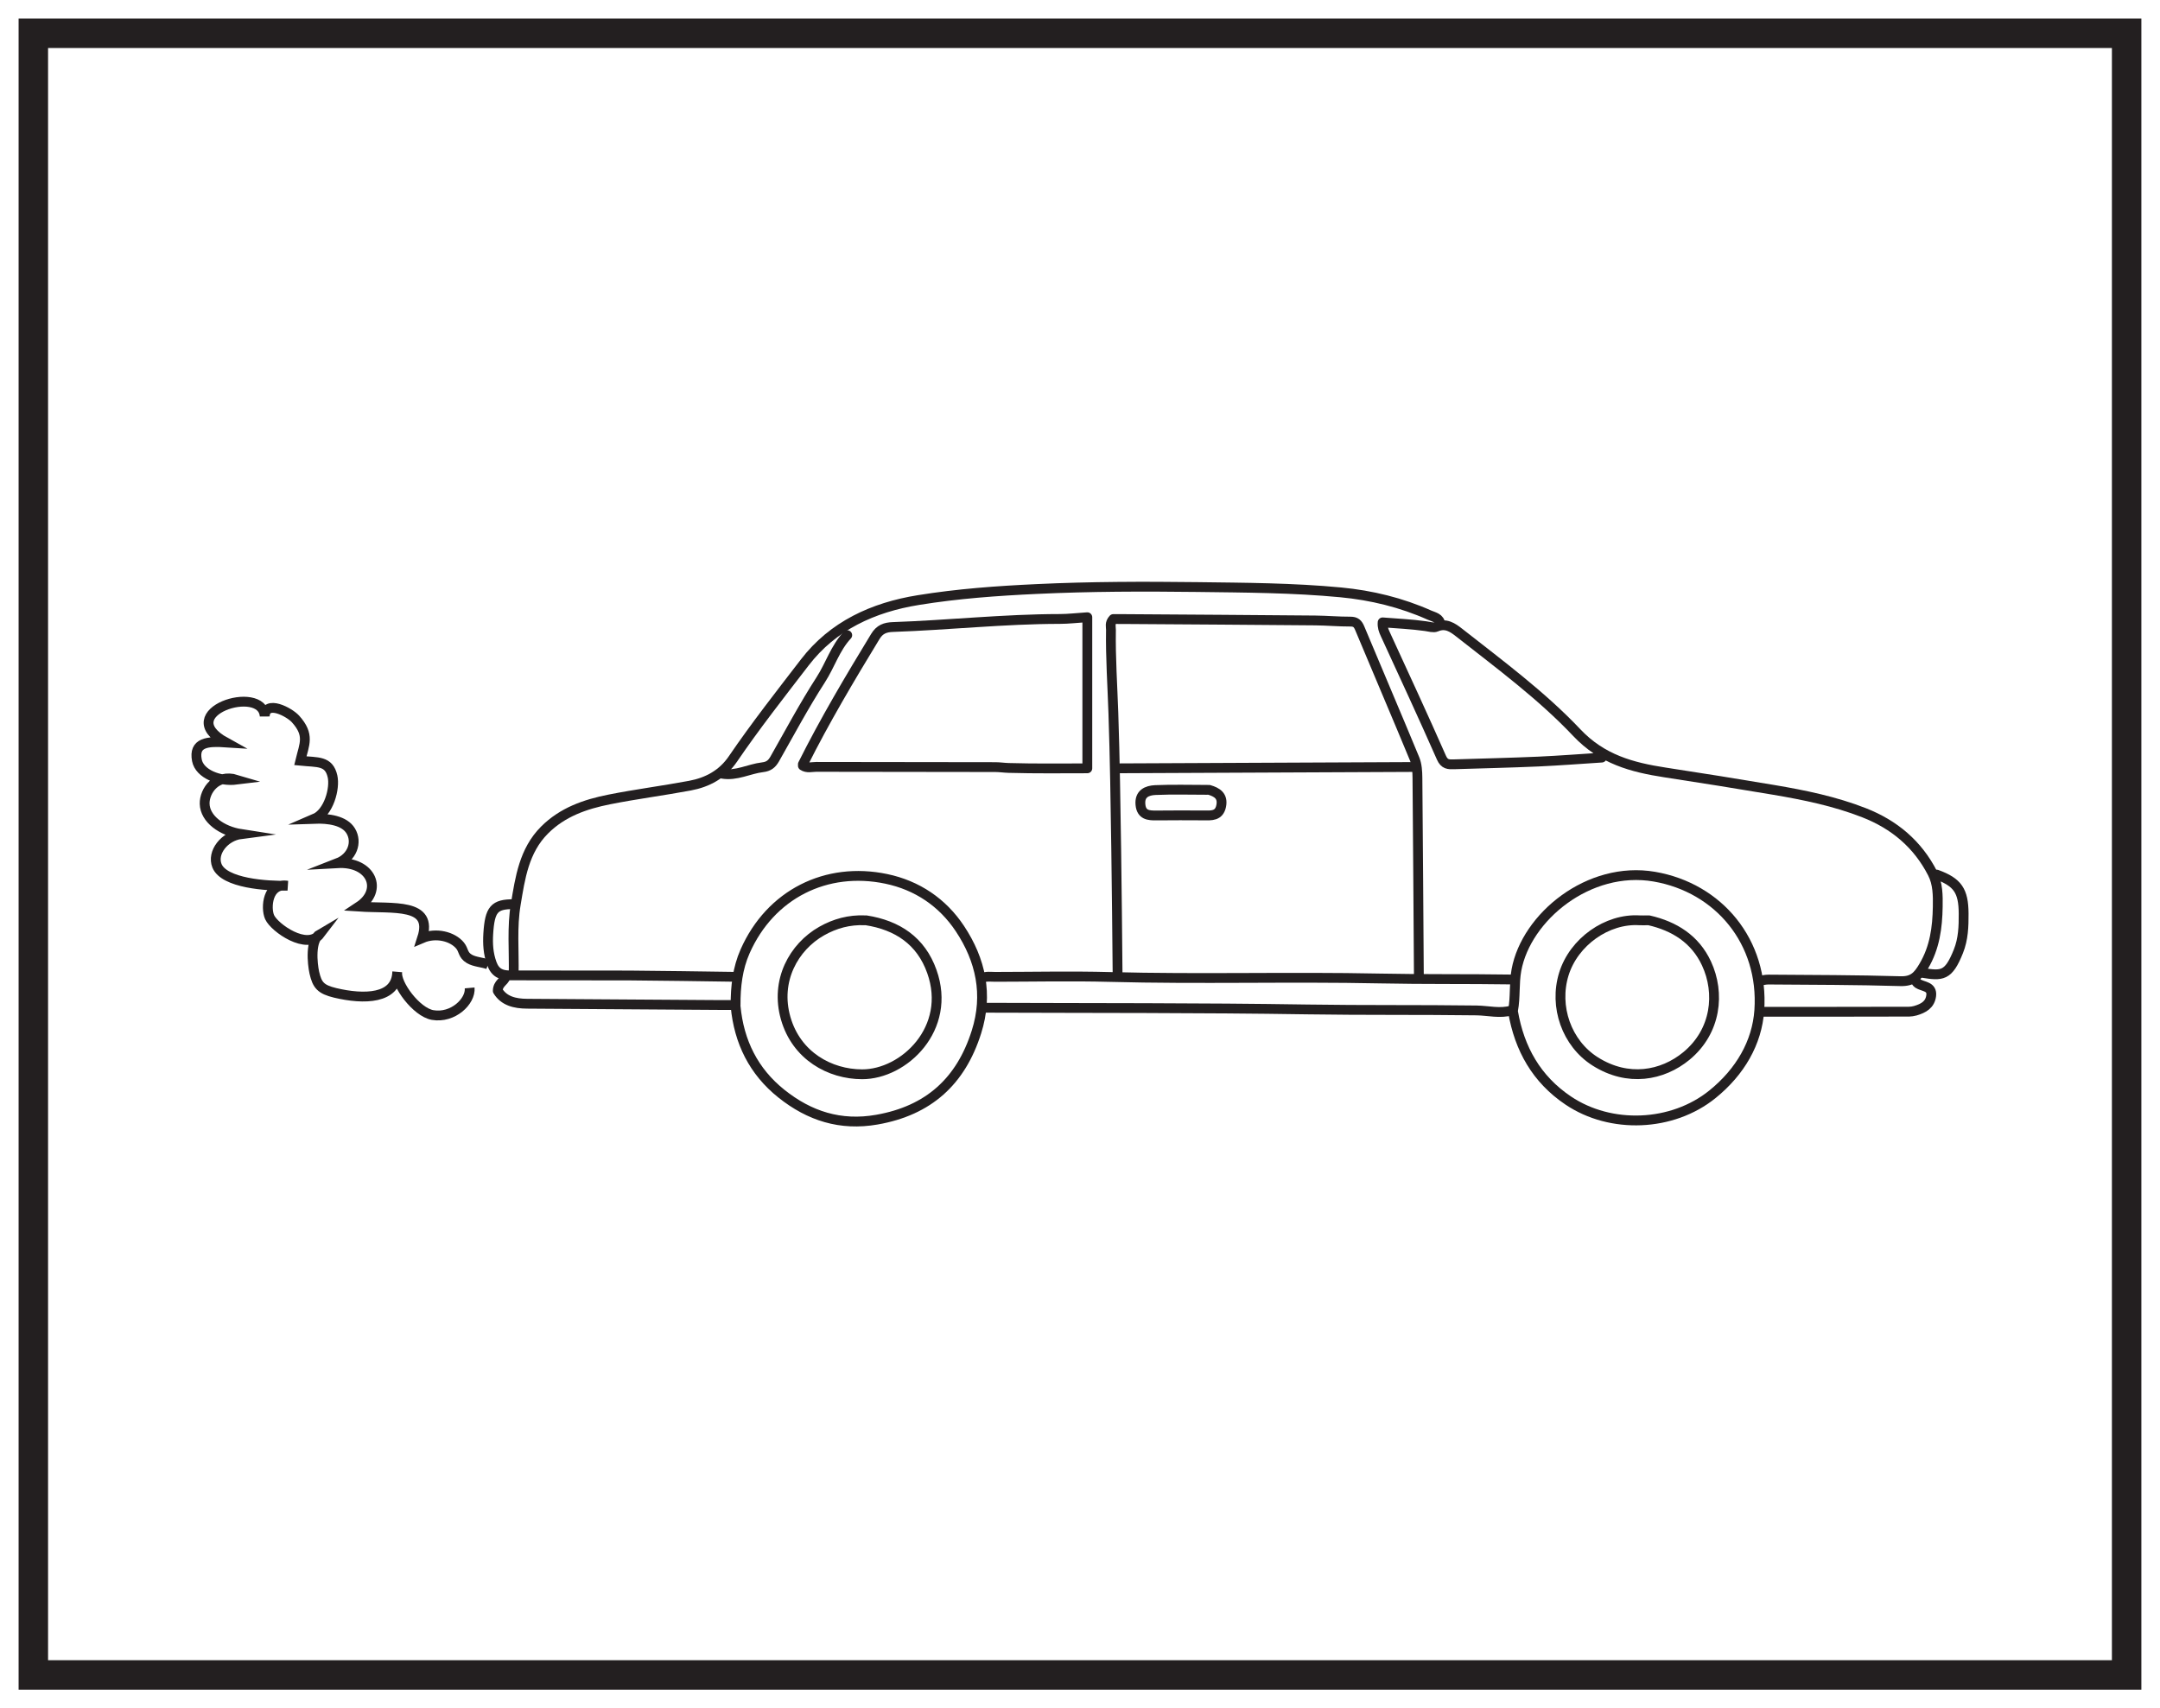
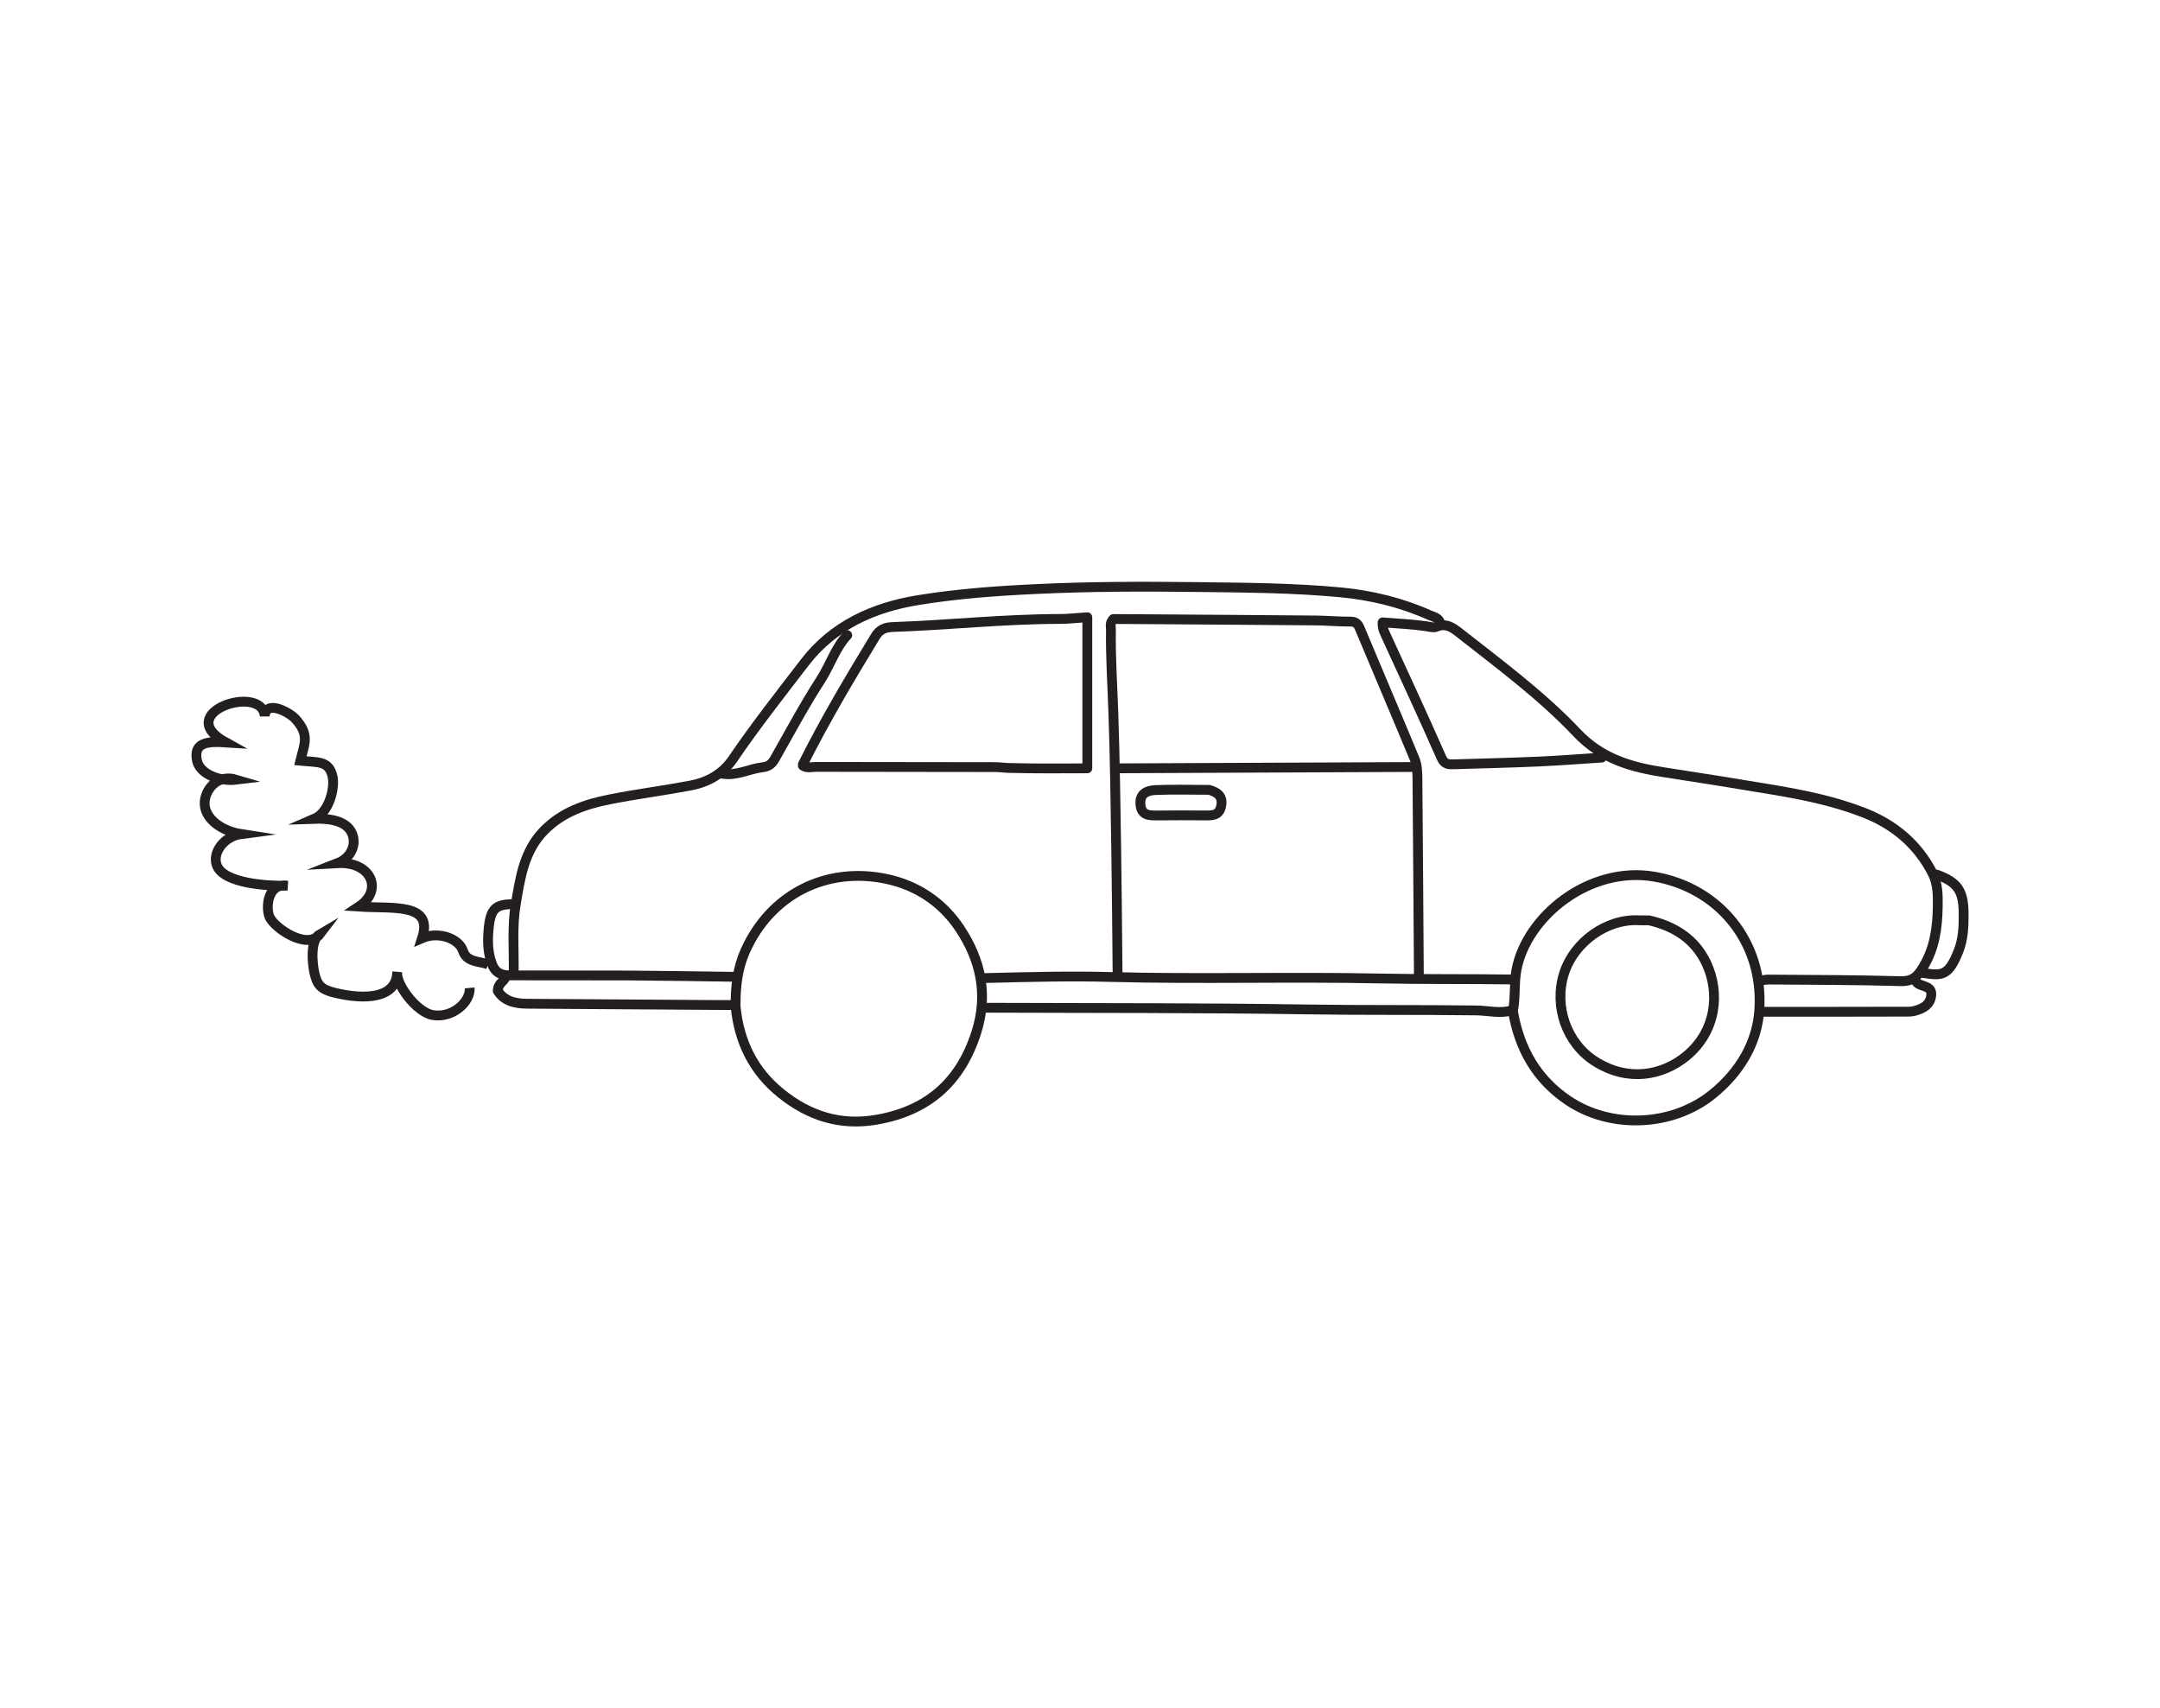
<svg xmlns="http://www.w3.org/2000/svg" width="220pt" height="174pt" viewBox="0 0 220 174" version="1.1">
  <g id="surface1">
    <rect x="0" y="0" width="220" height="174" style="fill:rgb(100%,100%,100%);fill-opacity:1;stroke:none;" />
-     <path style=" stroke:none;fill-rule:nonzero;fill:rgb(100%,100%,100%);fill-opacity:1;" d="M 3.395 3.391 L 216.602 3.391 L 216.602 170.609 L 3.395 170.609 Z M 3.395 3.391 " />
-     <path style=" stroke:none;fill-rule:nonzero;fill:rgb(13.73%,12.16%,12.549%);fill-opacity:1;" d="M 218.102 1.891 L 1.895 1.891 L 1.895 172.109 L 218.102 172.109 Z M 215.102 169.109 L 4.895 169.109 L 4.895 4.891 L 215.102 4.891 Z M 215.102 169.109 " />
    <path style="fill:none;stroke-width:1;stroke-linecap:round;stroke-linejoin:round;stroke:rgb(13.73%,12.16%,12.549%);stroke-opacity:1;stroke-miterlimit:10;" d="M 0.001 -0 C 2.235 4.468 4.786 8.757 7.383 13.023 C 7.829 13.757 8.391 13.957 9.176 13.984 C 14.844 14.179 20.489 14.8 26.165 14.804 C 27.032 14.804 27.899 14.91 28.973 14.98 L 28.973 -0.411 C 26.442 -0.411 23.7 -0.45 20.962 -0.371 C 20.52 -0.36 20.044 -0.286 19.59 -0.286 C 13.516 -0.27 7.446 -0.278 1.372 -0.262 C 0.915 -0.262 0.434 -0.426 0.001 -0.137 " transform="matrix(1,0,0,-1,81.773,77.851)" />
    <path style="fill:none;stroke-width:1;stroke-linecap:round;stroke-linejoin:round;stroke:rgb(13.73%,12.16%,12.549%);stroke-opacity:1;stroke-miterlimit:10;" d="M 0 -0 C 0.047 2.375 -0.184 4.797 0.211 7.113 C 0.656 9.773 1.039 12.566 3.141 14.672 C 4.98 16.511 7.293 17.304 9.73 17.789 C 12.453 18.332 15.215 18.683 17.945 19.195 C 19.734 19.527 21.27 20.351 22.332 21.918 C 24.633 25.293 27.16 28.508 29.645 31.742 C 32.508 35.476 36.586 37.355 41.23 38.101 C 45.23 38.75 49.242 39.039 53.285 39.226 C 58.723 39.484 64.156 39.492 69.594 39.426 C 74.477 39.363 79.379 39.347 84.246 38.883 C 87.363 38.586 90.406 37.847 93.285 36.562 C 93.723 36.371 94.324 36.285 94.387 35.617 " transform="matrix(1,0,0,-1,52.32,99.222)" />
    <path style="fill:none;stroke-width:1;stroke-linecap:round;stroke-linejoin:round;stroke:rgb(13.73%,12.16%,12.549%);stroke-opacity:1;stroke-miterlimit:10;" d="M -0.001 -0 C -0.044 4.293 -0.076 8.586 -0.142 12.879 C -0.212 17.492 -0.275 22.101 -0.431 26.714 C -0.525 29.543 -0.724 32.371 -0.677 35.207 C -0.673 35.523 -0.83 35.879 -0.435 36.304 C -0.095 36.304 0.362 36.304 0.823 36.3 C 7.26 36.257 13.698 36.218 20.139 36.16 C 21.327 36.148 22.51 36.039 23.698 36.043 C 24.252 36.047 24.467 35.839 24.67 35.347 C 26.522 30.91 28.42 26.492 30.256 22.047 C 30.495 21.468 30.53 20.777 30.538 20.136 C 30.6 13.336 30.639 6.531 30.686 -0.274 " transform="matrix(1,0,0,-1,113.83,99.359)" />
    <path style="fill:none;stroke-width:1;stroke-linecap:round;stroke-linejoin:round;stroke:rgb(13.73%,12.16%,12.549%);stroke-opacity:1;stroke-miterlimit:10;" d="M -0.002 -0.001 C 10.959 -0.044 21.92 -0.001 32.877 -0.173 C 38.631 -0.263 44.385 -0.197 50.139 -0.275 C 51.326 -0.294 52.514 -0.622 53.701 -0.275 " transform="matrix(1,0,0,-1,100.267,102.647)" />
    <path style="fill:none;stroke-width:1;stroke-linecap:round;stroke-linejoin:round;stroke:rgb(13.73%,12.16%,12.549%);stroke-opacity:1;stroke-miterlimit:10;" d="M -0.002 -0.001 C -2.146 -0.138 -4.291 -0.306 -6.439 -0.404 C -9.314 -0.529 -12.193 -0.595 -15.068 -0.685 C -15.611 -0.701 -16.025 -0.704 -16.33 -0.013 C -18.193 4.213 -20.135 8.405 -22.064 12.6 C -22.228 12.956 -22.361 13.303 -22.322 13.772 C -20.865 13.655 -19.396 13.592 -17.951 13.389 C -17.584 13.338 -17.142 13.198 -16.861 13.319 C -15.892 13.741 -15.193 13.253 -14.529 12.729 C -10.4 9.483 -6.138 6.338 -2.541 2.534 C 0.026 -0.181 3.069 -0.994 6.436 -1.513 C 10.139 -2.079 13.838 -2.669 17.533 -3.294 C 20.654 -3.822 23.748 -4.458 26.713 -5.619 C 29.791 -6.822 32.174 -8.826 33.69 -11.787 C 34.233 -12.849 34.237 -14.06 34.217 -15.204 C 34.182 -17.306 33.916 -19.357 32.783 -21.259 C 32.186 -22.271 31.686 -22.81 30.412 -22.775 C 25.94 -22.642 21.459 -22.646 16.987 -22.611 C 16.666 -22.607 16.346 -22.693 16.026 -22.74 " transform="matrix(1,0,0,-1,163.146,77.167)" />
    <path style="fill:none;stroke-width:1;stroke-linecap:round;stroke-linejoin:round;stroke:rgb(13.73%,12.16%,12.549%);stroke-opacity:1;stroke-miterlimit:10;" d="M -0.002 0.002 C 0.338 -3.604 1.827 -6.627 4.666 -8.893 C 7.506 -11.158 10.674 -12.19 14.389 -11.537 C 19.647 -10.615 22.94 -7.639 24.53 -2.604 C 25.737 1.205 24.967 4.724 22.842 7.924 C 21.076 10.584 18.487 12.334 15.338 12.99 C 9.229 14.267 3.545 11.428 0.967 5.611 C 0.202 3.881 -0.013 2.021 -0.002 0.139 " transform="matrix(1,0,0,-1,74.924,102.51)" />
    <path style="fill:none;stroke-width:1;stroke-linecap:round;stroke-linejoin:round;stroke:rgb(13.73%,12.16%,12.549%);stroke-opacity:1;stroke-miterlimit:10;" d="M 0.002 -0 C 0.654 -3.774 2.392 -6.867 5.619 -9.039 C 9.955 -11.961 16.22 -11.715 20.314 -8.403 C 23.134 -6.125 24.857 -3.145 25.084 0.144 C 25.564 7.129 20.943 12.633 14.396 13.761 C 7.72 14.91 1.345 9.648 0.349 4.258 C 0.095 2.867 0.259 1.496 0.002 0.136 " transform="matrix(1,0,0,-1,154.104,103.058)" />
    <path style="fill:none;stroke-width:1;stroke-linecap:round;stroke-linejoin:round;stroke:rgb(13.73%,12.16%,12.549%);stroke-opacity:1;stroke-miterlimit:10;" d="M -0 0.001 C 10.137 0.044 20.277 0.091 30.414 0.138 " transform="matrix(1,0,0,-1,113.692,78.263)" />
-     <path style="fill:none;stroke-width:1;stroke-linecap:round;stroke-linejoin:round;stroke:rgb(13.73%,12.16%,12.549%);stroke-opacity:1;stroke-miterlimit:10;" d="M -0 0.001 C 0.441 0.22 0.91 0.134 1.371 0.134 C 5.254 0.138 9.137 0.224 13.016 0.122 C 22.191 -0.124 31.375 0.157 40.551 -0.034 C 45.023 -0.128 49.5 -0.066 53.977 -0.136 " transform="matrix(1,0,0,-1,99.992,99.634)" />
+     <path style="fill:none;stroke-width:1;stroke-linecap:round;stroke-linejoin:round;stroke:rgb(13.73%,12.16%,12.549%);stroke-opacity:1;stroke-miterlimit:10;" d="M -0 0.001 C 5.254 0.138 9.137 0.224 13.016 0.122 C 22.191 -0.124 31.375 0.157 40.551 -0.034 C 45.023 -0.128 49.5 -0.066 53.977 -0.136 " transform="matrix(1,0,0,-1,99.992,99.634)" />
    <path style="fill:none;stroke-width:1;stroke-linecap:round;stroke-linejoin:round;stroke:rgb(13.73%,12.16%,12.549%);stroke-opacity:1;stroke-miterlimit:10;" d="M 0.001 0.001 C -0.155 -0.488 -0.788 -0.664 -0.8 -1.429 C -0.179 -2.453 0.927 -2.738 2.193 -2.742 C 8.767 -2.781 15.341 -2.832 21.915 -2.874 C 22.372 -2.878 22.829 -2.874 23.286 -2.874 " transform="matrix(1,0,0,-1,51.499,99.497)" />
    <path style="fill:none;stroke-width:1;stroke-linecap:round;stroke-linejoin:round;stroke:rgb(13.73%,12.16%,12.549%);stroke-opacity:1;stroke-miterlimit:10;" d="M 0 0 C -1.973 0 -2.434 -0.504 -2.59 -3.015 C -2.652 -4.035 -2.598 -5.027 -2.23 -6.043 C -1.883 -7.008 -1.246 -7.25 -0.41 -7.254 C 3.652 -7.273 7.719 -7.246 11.781 -7.265 C 15.344 -7.289 18.902 -7.351 22.465 -7.398 " transform="matrix(1,0,0,-1,52.32,92.098)" />
    <path style="fill:none;stroke-width:1;stroke-linecap:round;stroke-linejoin:round;stroke:rgb(13.73%,12.16%,12.549%);stroke-opacity:1;stroke-miterlimit:10;" d="M 0.002 0.001 C 0.045 -0.046 0.084 -0.101 0.138 -0.136 C 0.658 -0.48 1.611 -0.394 1.494 -1.37 C 1.381 -2.284 0.724 -2.663 -0.127 -2.909 C -0.561 -3.034 -0.963 -3.003 -1.369 -3.003 C -6.162 -3.019 -10.959 -3.015 -15.752 -3.015 " transform="matrix(1,0,0,-1,195.202,100.044)" />
    <path style="fill:none;stroke-width:1;stroke-linecap:round;stroke-linejoin:round;stroke:rgb(13.73%,12.16%,12.549%);stroke-opacity:1;stroke-miterlimit:10;" d="M -0.001 0.001 C -1.228 -1.315 -1.743 -3.058 -2.704 -4.546 C -4.388 -7.155 -5.853 -9.905 -7.388 -12.608 C -7.681 -13.116 -7.993 -13.378 -8.626 -13.452 C -10.005 -13.616 -11.29 -14.362 -12.739 -14.108 " transform="matrix(1,0,0,-1,86.294,64.7)" />
    <path style="fill:none;stroke-width:1;stroke-linecap:round;stroke-linejoin:round;stroke:rgb(13.73%,12.16%,12.549%);stroke-opacity:1;stroke-miterlimit:10;" d="M 0.001 -0.001 C 2.138 -0.783 2.728 -1.65 2.743 -3.97 C 2.751 -5.283 2.712 -6.556 2.208 -7.818 C 1.192 -10.357 0.556 -10.333 -1.507 -10.001 " transform="matrix(1,0,0,-1,197.257,89.085)" />
-     <path style="fill:none;stroke-width:1;stroke-linecap:round;stroke-linejoin:round;stroke:rgb(13.73%,12.16%,12.549%);stroke-opacity:1;stroke-miterlimit:10;" d="M -0 0.001 C 3.195 -0.499 5.59 -2.089 6.699 -5.21 C 8.769 -11.003 3.875 -15.695 -0.41 -15.683 C -3.688 -15.675 -7.082 -13.812 -8.184 -9.988 C -9.289 -6.144 -7.367 -2.706 -4.52 -1.093 C -3.16 -0.324 -1.703 0.067 -0.137 0.001 " transform="matrix(1,0,0,-1,88.211,93.743)" />
    <path style="fill:none;stroke-width:1;stroke-linecap:round;stroke-linejoin:round;stroke:rgb(13.73%,12.16%,12.549%);stroke-opacity:1;stroke-miterlimit:10;" d="M -0 0.001 C 0.828 -0.237 1.437 -0.631 1.234 -1.643 C 1.023 -2.686 0.23 -2.612 -0.547 -2.604 C -2.145 -2.596 -3.746 -2.588 -5.344 -2.608 C -6.164 -2.62 -6.887 -2.565 -6.988 -1.506 C -7.098 -0.378 -6.309 -0.061 -5.477 -0.022 C -3.703 0.056 -1.918 0.001 -0.137 0.001 " transform="matrix(1,0,0,-1,123.145,80.454)" />
    <path style="fill:none;stroke-width:1;stroke-linecap:round;stroke-linejoin:round;stroke:rgb(13.73%,12.16%,12.549%);stroke-opacity:1;stroke-miterlimit:10;" d="M 0.001 0.001 C 2.61 -0.593 4.719 -1.925 5.868 -4.394 C 7.27 -7.406 6.872 -11.3 3.821 -13.82 C 1.379 -15.831 -2.136 -16.484 -5.472 -14.37 C -8.374 -12.535 -9.687 -8.788 -8.66 -5.472 C -7.644 -2.187 -4.253 0.204 -0.96 0.001 C -0.687 -0.015 -0.414 0.001 -0.136 0.001 " transform="matrix(1,0,0,-1,167.941,93.743)" />
    <path style="fill:none;stroke-width:1;stroke-linecap:butt;stroke-linejoin:miter;stroke:rgb(13.73%,12.16%,12.549%);stroke-opacity:1;stroke-miterlimit:10;" d="M 0.001 0.002 C -0.542 0.217 -1.374 0.24 -1.925 0.572 C -2.592 0.974 -2.467 1.439 -2.854 1.916 C -3.612 2.849 -5.307 3.283 -6.725 2.674 C -5.546 6.322 -9.659 5.654 -13.167 5.889 C -10.647 7.549 -11.882 10.506 -15.339 10.314 C -13.85 10.892 -13.292 12.435 -13.995 13.599 C -14.639 14.666 -16.268 14.885 -17.694 14.834 C -16.218 15.463 -15.577 17.947 -15.85 19.154 C -16.218 20.779 -17.339 20.568 -19.128 20.748 C -18.721 22.447 -18.143 23.361 -19.62 25.002 C -20.221 25.674 -22.659 27.01 -22.757 25.287 C -22.991 28.642 -32.237 25.65 -26.725 22.615 C -28.565 22.736 -30.018 22.631 -29.663 20.795 C -29.397 19.4 -27.354 18.603 -25.624 18.818 C -27.667 19.435 -28.905 17.689 -28.874 16.365 C -28.835 14.807 -27.128 13.584 -25.155 13.279 C -26.862 13.057 -28.159 11.396 -27.62 10.053 C -26.901 8.264 -22.534 7.967 -20.444 8.021 C -22.471 8.334 -22.682 5.771 -22.257 4.814 C -21.764 3.721 -18.421 1.389 -17.12 3.103 C -18.147 2.514 -17.909 0.088 -17.702 -0.842 C -17.413 -2.104 -17.057 -2.541 -15.581 -2.897 C -12.639 -3.6 -9.346 -3.537 -9.26 -0.776 C -9.425 -1.998 -7.307 -4.865 -5.655 -5.154 C -3.589 -5.514 -1.76 -3.76 -1.882 -2.393 " transform="matrix(1,0,0,-1,49.718,98.236)" />
  </g>
</svg>